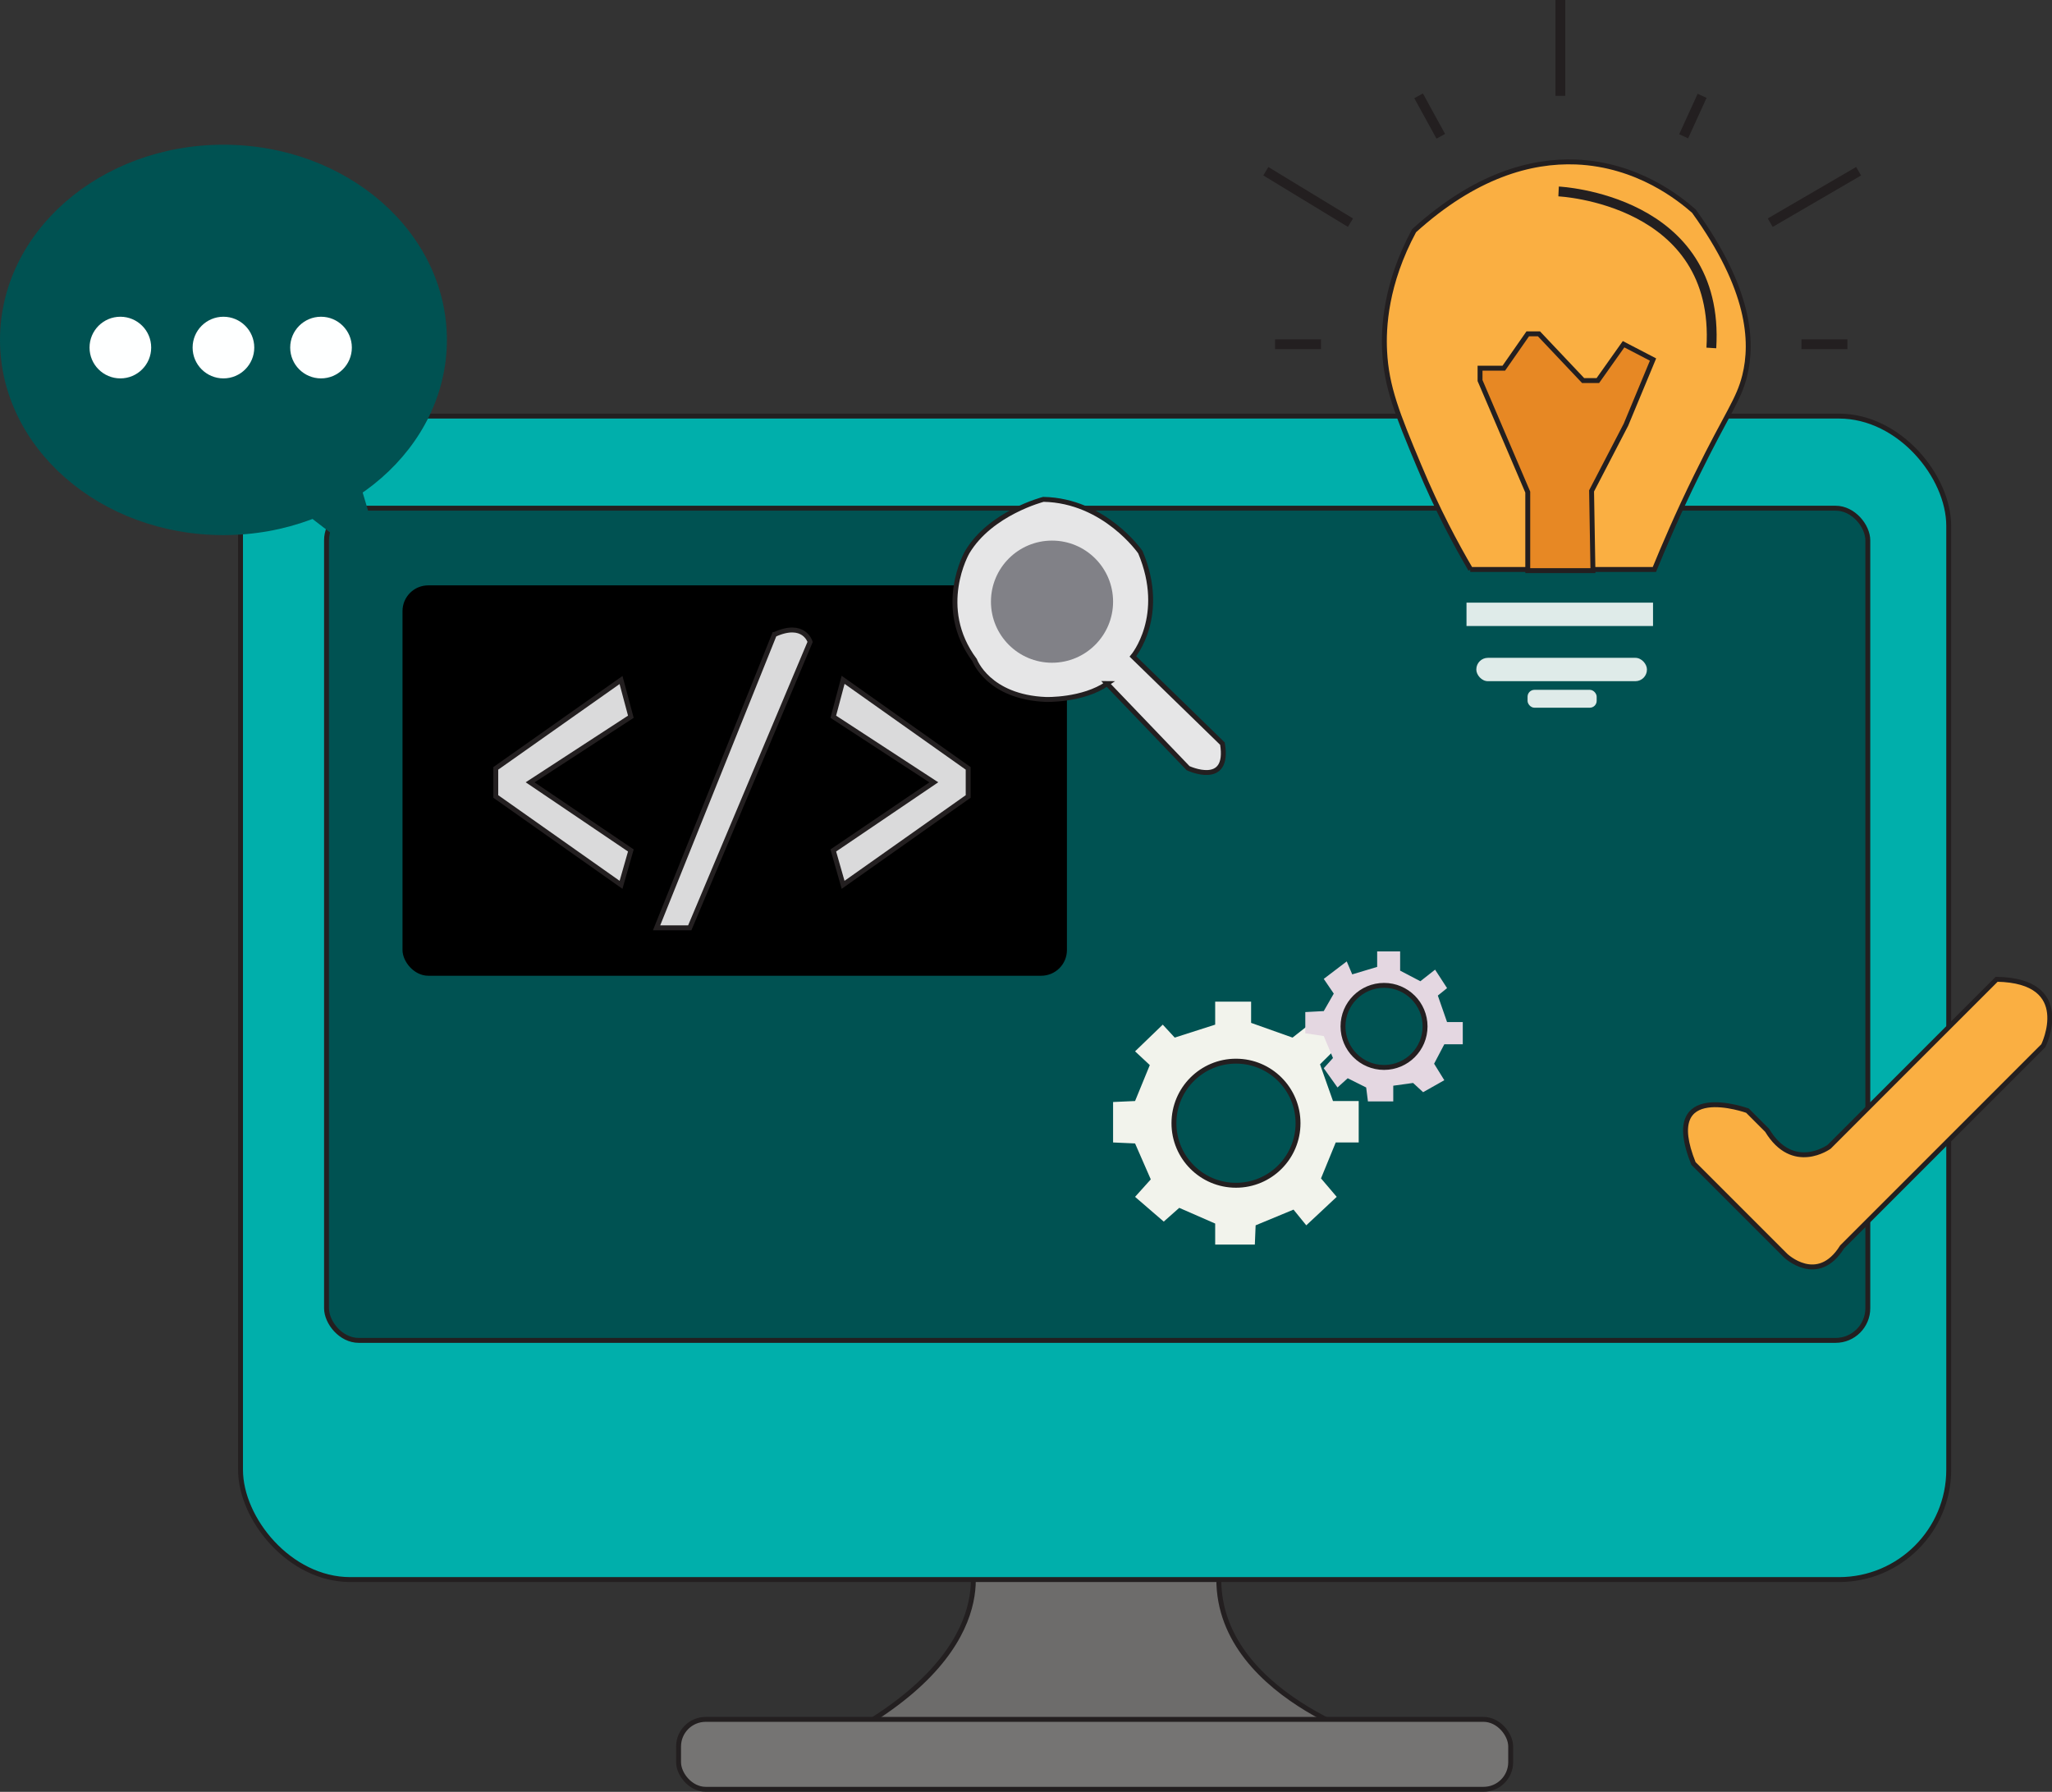
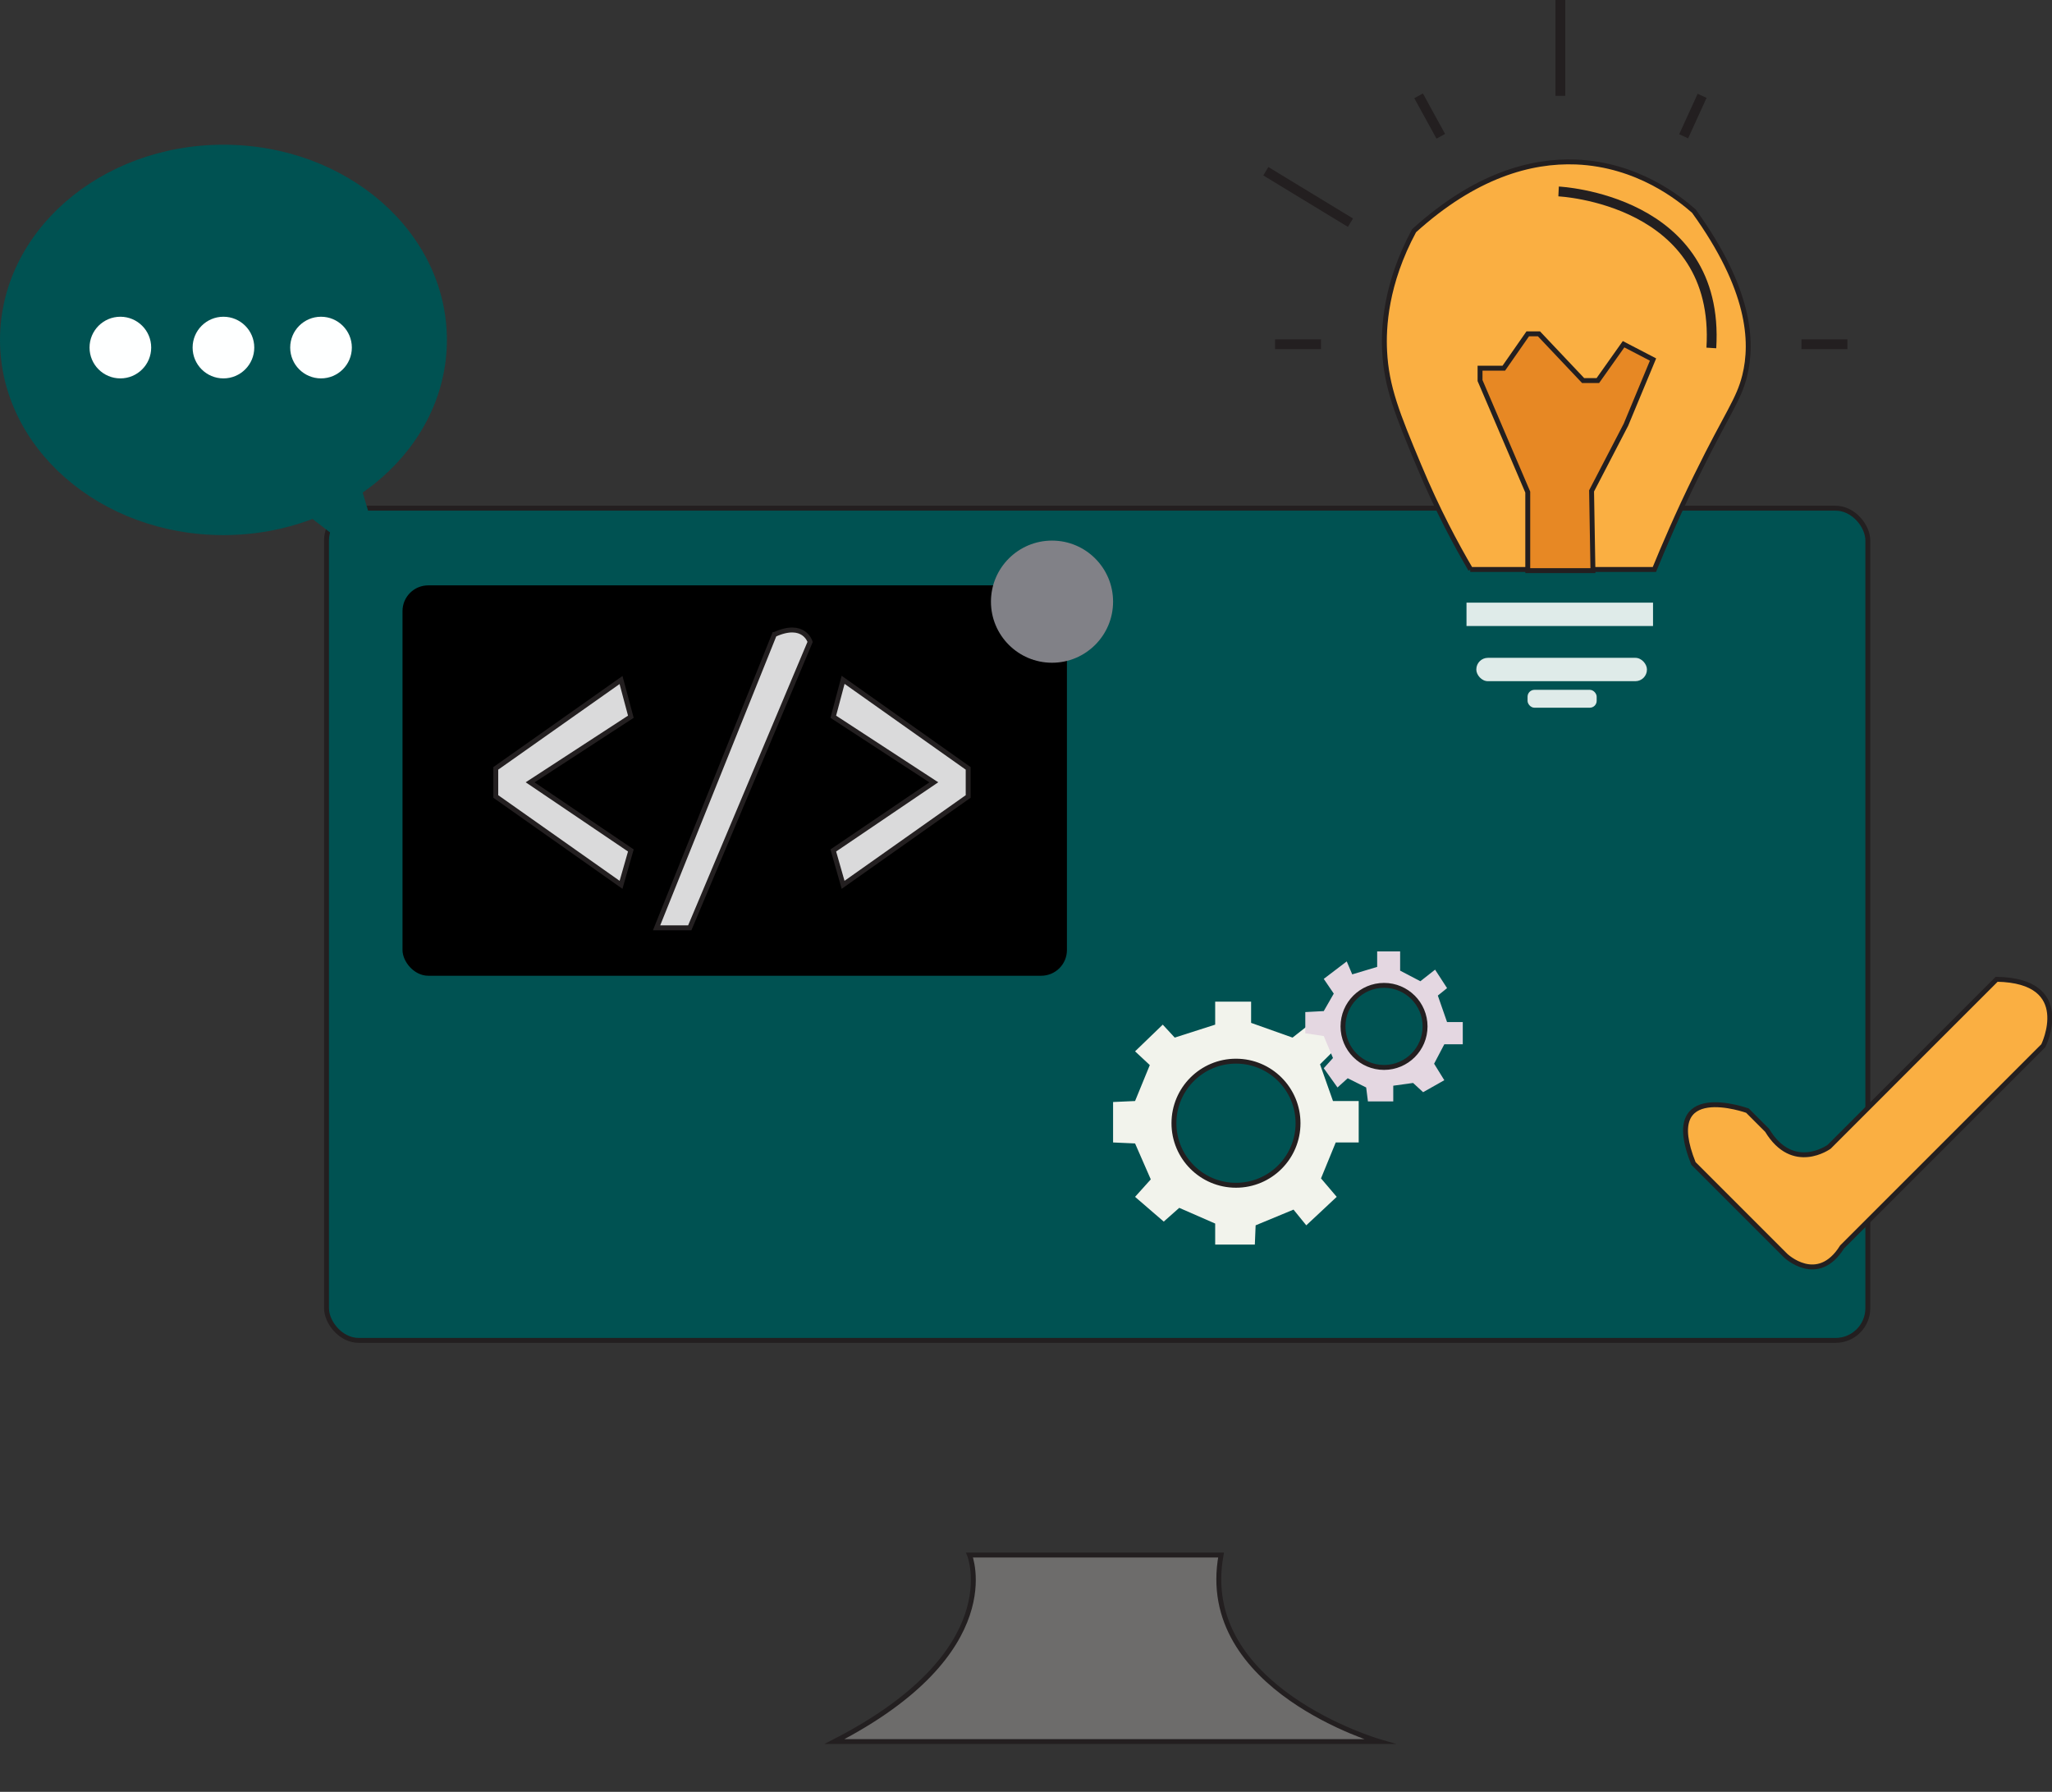
<svg xmlns="http://www.w3.org/2000/svg" id="Layer_1" viewBox="0 0 104.51 91.25">
  <rect x="0" y="0" width="104.51" height="91.25" fill="#333333" stroke="none" />
  <defs>
    <style>.cls-1{fill:#faaf42;}.cls-1,.cls-2,.cls-3,.cls-4,.cls-5,.cls-6,.cls-7,.cls-8{stroke-width:.25px;}.cls-1,.cls-2,.cls-3,.cls-4,.cls-5,.cls-6,.cls-7,.cls-8,.cls-9{stroke:#231f20;stroke-miterlimit:10;}.cls-10{fill:#f2f3ec;}.cls-11,.cls-6{fill:#005252;}.cls-2{fill:#757473;}.cls-3{fill:#e6e6e7;}.cls-12{fill:#feffff;}.cls-13{fill:#dfebe9;}.cls-14{fill:#818187;}.cls-4{fill:#dadadb;}.cls-15{fill:#e4d7e1;}.cls-5{fill:#6d6c6b;}.cls-7{fill:#e78824;}.cls-8{fill:#00afab;}.cls-9{fill:none;stroke-width:.5px;}</style>
  </defs>
  <path class="cls-5" d="m49.38,79.19s2,4.94-6.88,9.5h27.75s-9.31-2.69-8.06-9.5h-12.81Z" />
-   <rect class="cls-2" x="34.56" y="87.56" width="42.38" height="3.56" rx="1.38" ry="1.38" />
-   <rect class="cls-8" x="12.25" y="21.19" width="87" height="59.25" rx="5.59" ry="5.59" />
  <rect class="cls-6" x="16.63" y="25.88" width="78.5" height="42.38" rx="1.64" ry="1.64" />
  <rect x="20.5" y="29.81" width="33.84" height="19.88" rx="1.31" ry="1.31" />
  <path class="cls-1" d="m89,56.56s-4.5-1.63-2.75,2.69l4.69,4.69s1.63,1.56,2.88-.44l10.25-10.25s1.63-3.31-2.38-3.38l-8.53,8.53s-1.84,1.34-3.16-.84l-1-1Z" />
  <path class="cls-4" d="m39.44,32.31l-6,14.94h1.69l6.13-14.56s-.31-1.06-1.81-.38Z" />
  <polygon class="cls-4" points="31.63 34.63 25.25 39.13 25.25 40.56 31.63 45.06 32.13 43.31 27 39.84 32.13 36.5 31.63 34.63" />
  <polygon class="cls-4" points="42.94 34.62 49.31 39.13 49.31 40.56 42.94 45.06 42.44 43.31 47.56 39.84 42.44 36.5 42.94 34.62" />
-   <path class="cls-3" d="m56.38,34.81l4.13,4.31s2.13,1,1.75-1.25l-4.56-4.44s1.75-2.06.38-5.31c0,0-1.81-2.63-4.94-2.69,0,0-2.69.69-3.88,2.69,0,0-1.63,2.81.38,5.5,0,0,.69,1.88,3.63,2,0,0,1.88.06,3.13-.81Z" />
  <circle class="cls-14" cx="53.58" cy="30.64" r="3.11" />
  <polygon class="cls-11" points="14.88 25.63 19.75 29.38 18 23.5 14.88 25.63" />
  <ellipse class="cls-11" cx="11.38" cy="17.31" rx="11.38" ry="9.94" />
  <circle class="cls-12" cx="6.13" cy="17.7" r="1.57" />
  <circle class="cls-12" cx="11.38" cy="17.7" r="1.57" />
  <circle class="cls-12" cx="16.35" cy="17.7" r="1.57" />
  <path class="cls-1" d="m74.88,29h9.38c.46-1.12,1.17-2.8,2.16-4.81,1.55-3.16,2.13-3.81,2.44-5.06.43-1.74.27-4.42-2.59-8.38-.72-.63-2.85-2.37-6-2.5-2.31-.09-5.15.69-8.25,3.5-1.46,2.71-1.56,4.95-1.5,6.13.09,1.82.64,3.19,1.75,5.84.94,2.26,1.91,4.05,2.63,5.28Z" />
  <path class="cls-9" d="m79.38,9.75s8.25.38,7.78,7.97" />
  <line class="cls-9" x1="64.94" y1="17.53" x2="67.28" y2="17.53" />
  <line class="cls-9" x1="64.47" y1="8.72" x2="68.78" y2="11.34" />
  <line class="cls-9" x1="72.25" y1="4.88" x2="73.38" y2="6.94" />
  <line class="cls-9" x1="79.47" x2="79.47" y2="4.88" />
  <line class="cls-9" x1="86.69" y1="4.88" x2="85.75" y2="6.94" />
-   <line class="cls-9" x1="90.16" y1="11.34" x2="94.66" y2="8.72" />
  <line class="cls-9" x1="91.75" y1="17.53" x2="94.09" y2="17.53" />
  <polygon class="cls-7" points="77.81 29.06 77.81 25.06 75.38 19.38 75.38 18.75 76.59 18.75 77.81 17 78.38 17 80.63 19.38 81.38 19.38 82.69 17.53 84.19 18.31 82.81 21.63 81.06 25 81.13 29.06 77.81 29.06" />
  <rect class="cls-13" x="74.69" y="30.69" width="9.5" height="1.19" />
  <rect class="cls-13" x="75.19" y="33.5" width="8.69" height="1.19" rx=".59" ry=".59" />
  <rect class="cls-13" x="77.8" y="35.13" width="3.52" height=".91" rx=".35" ry=".35" />
  <polygon class="cls-10" points="57.81 56.07 58.56 54.24 57.81 53.54 59.22 52.18 59.83 52.84 61.89 52.18 61.89 51.01 63.72 51.01 63.72 52.09 65.83 52.84 67.09 51.85 68.27 53.17 67.23 54.2 67.89 56.07 69.2 56.07 69.2 58.18 68.03 58.18 67.28 60.01 68.08 60.95 66.53 62.4 65.88 61.6 63.95 62.4 63.91 63.38 61.89 63.38 61.89 62.31 60.06 61.51 59.27 62.21 57.81 60.95 58.61 60.06 57.81 58.23 56.69 58.18 56.69 56.12 57.81 56.07" />
  <circle class="cls-6" cx="62.95" cy="57.2" r="3.16" />
  <polygon class="cls-15" points="67.42 51.49 67.93 50.6 67.42 49.85 68.59 48.96 68.87 49.62 70.14 49.24 70.14 48.45 71.31 48.45 71.31 49.43 72.34 49.97 73.09 49.38 73.7 50.32 73.23 50.7 73.7 52.05 74.5 52.05 74.5 53.18 73.56 53.18 73.04 54.17 73.56 55.01 72.48 55.62 71.97 55.15 70.96 55.29 70.96 56.09 69.67 56.09 69.58 55.38 68.64 54.91 68.12 55.38 67.42 54.4 67.89 53.88 67.42 52.76 66.48 52.62 66.48 51.54 67.42 51.49" />
  <circle class="cls-6" cx="70.49" cy="52.27" r="2.09" />
</svg>